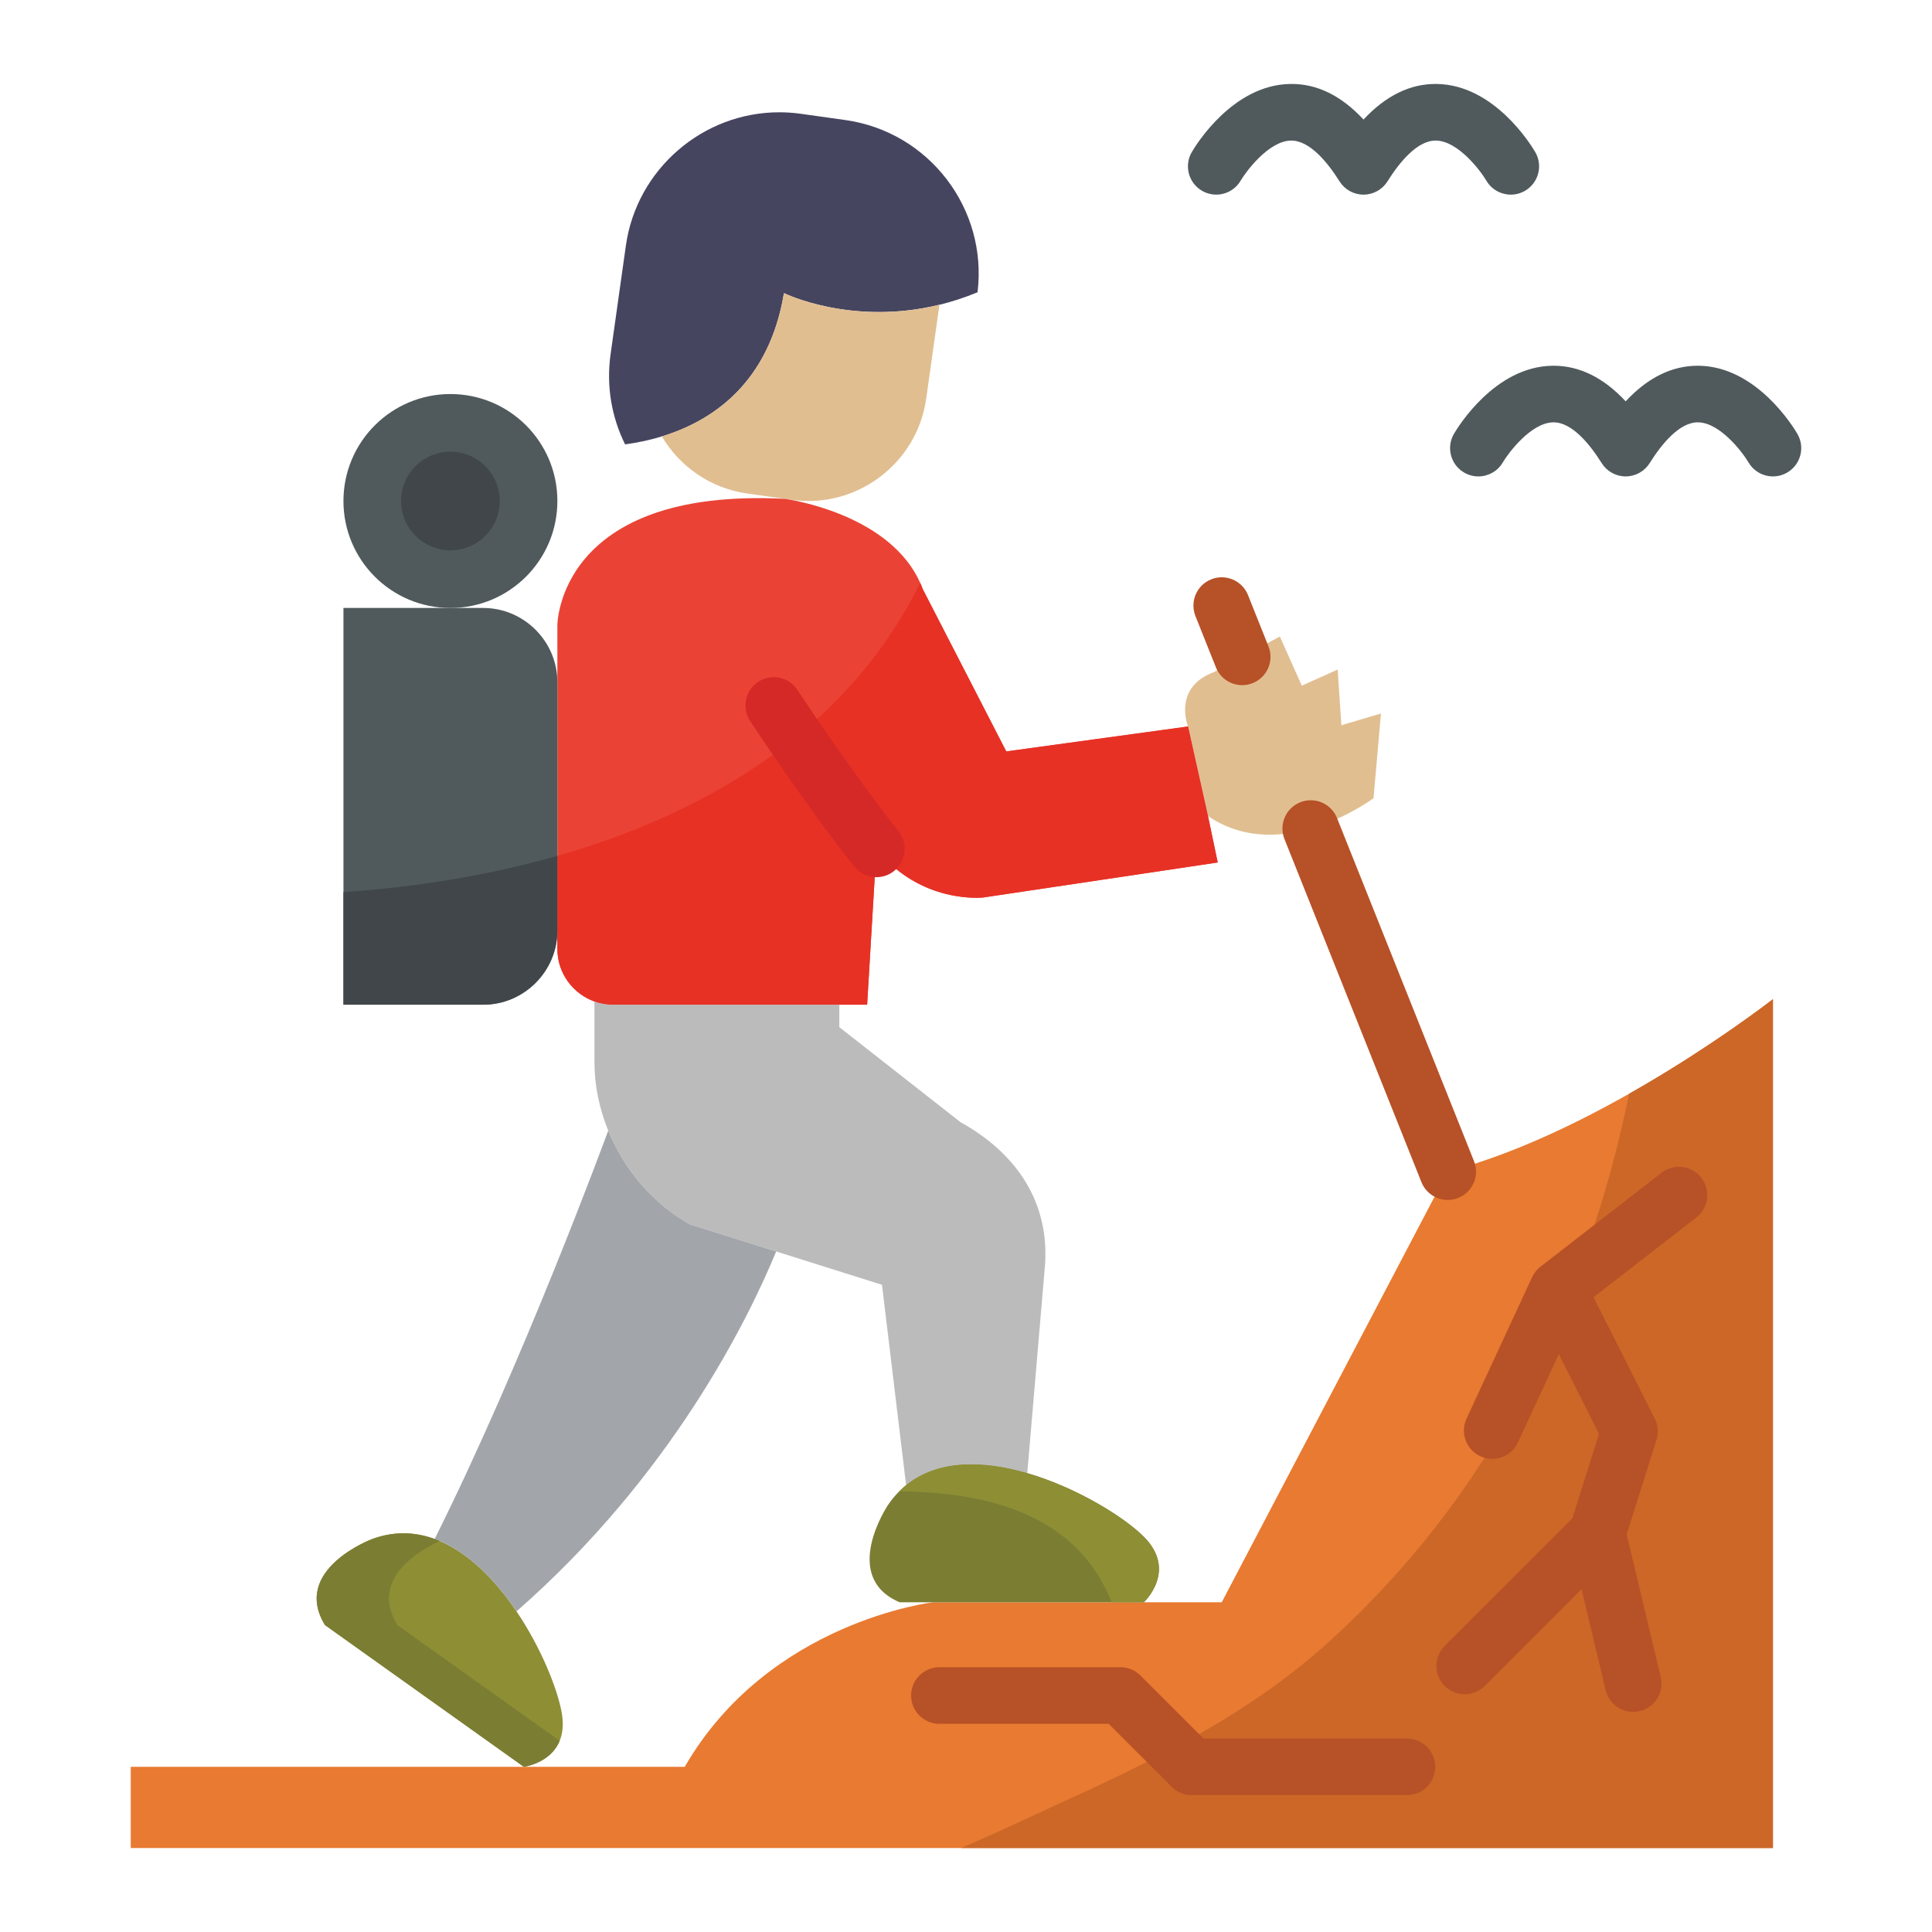
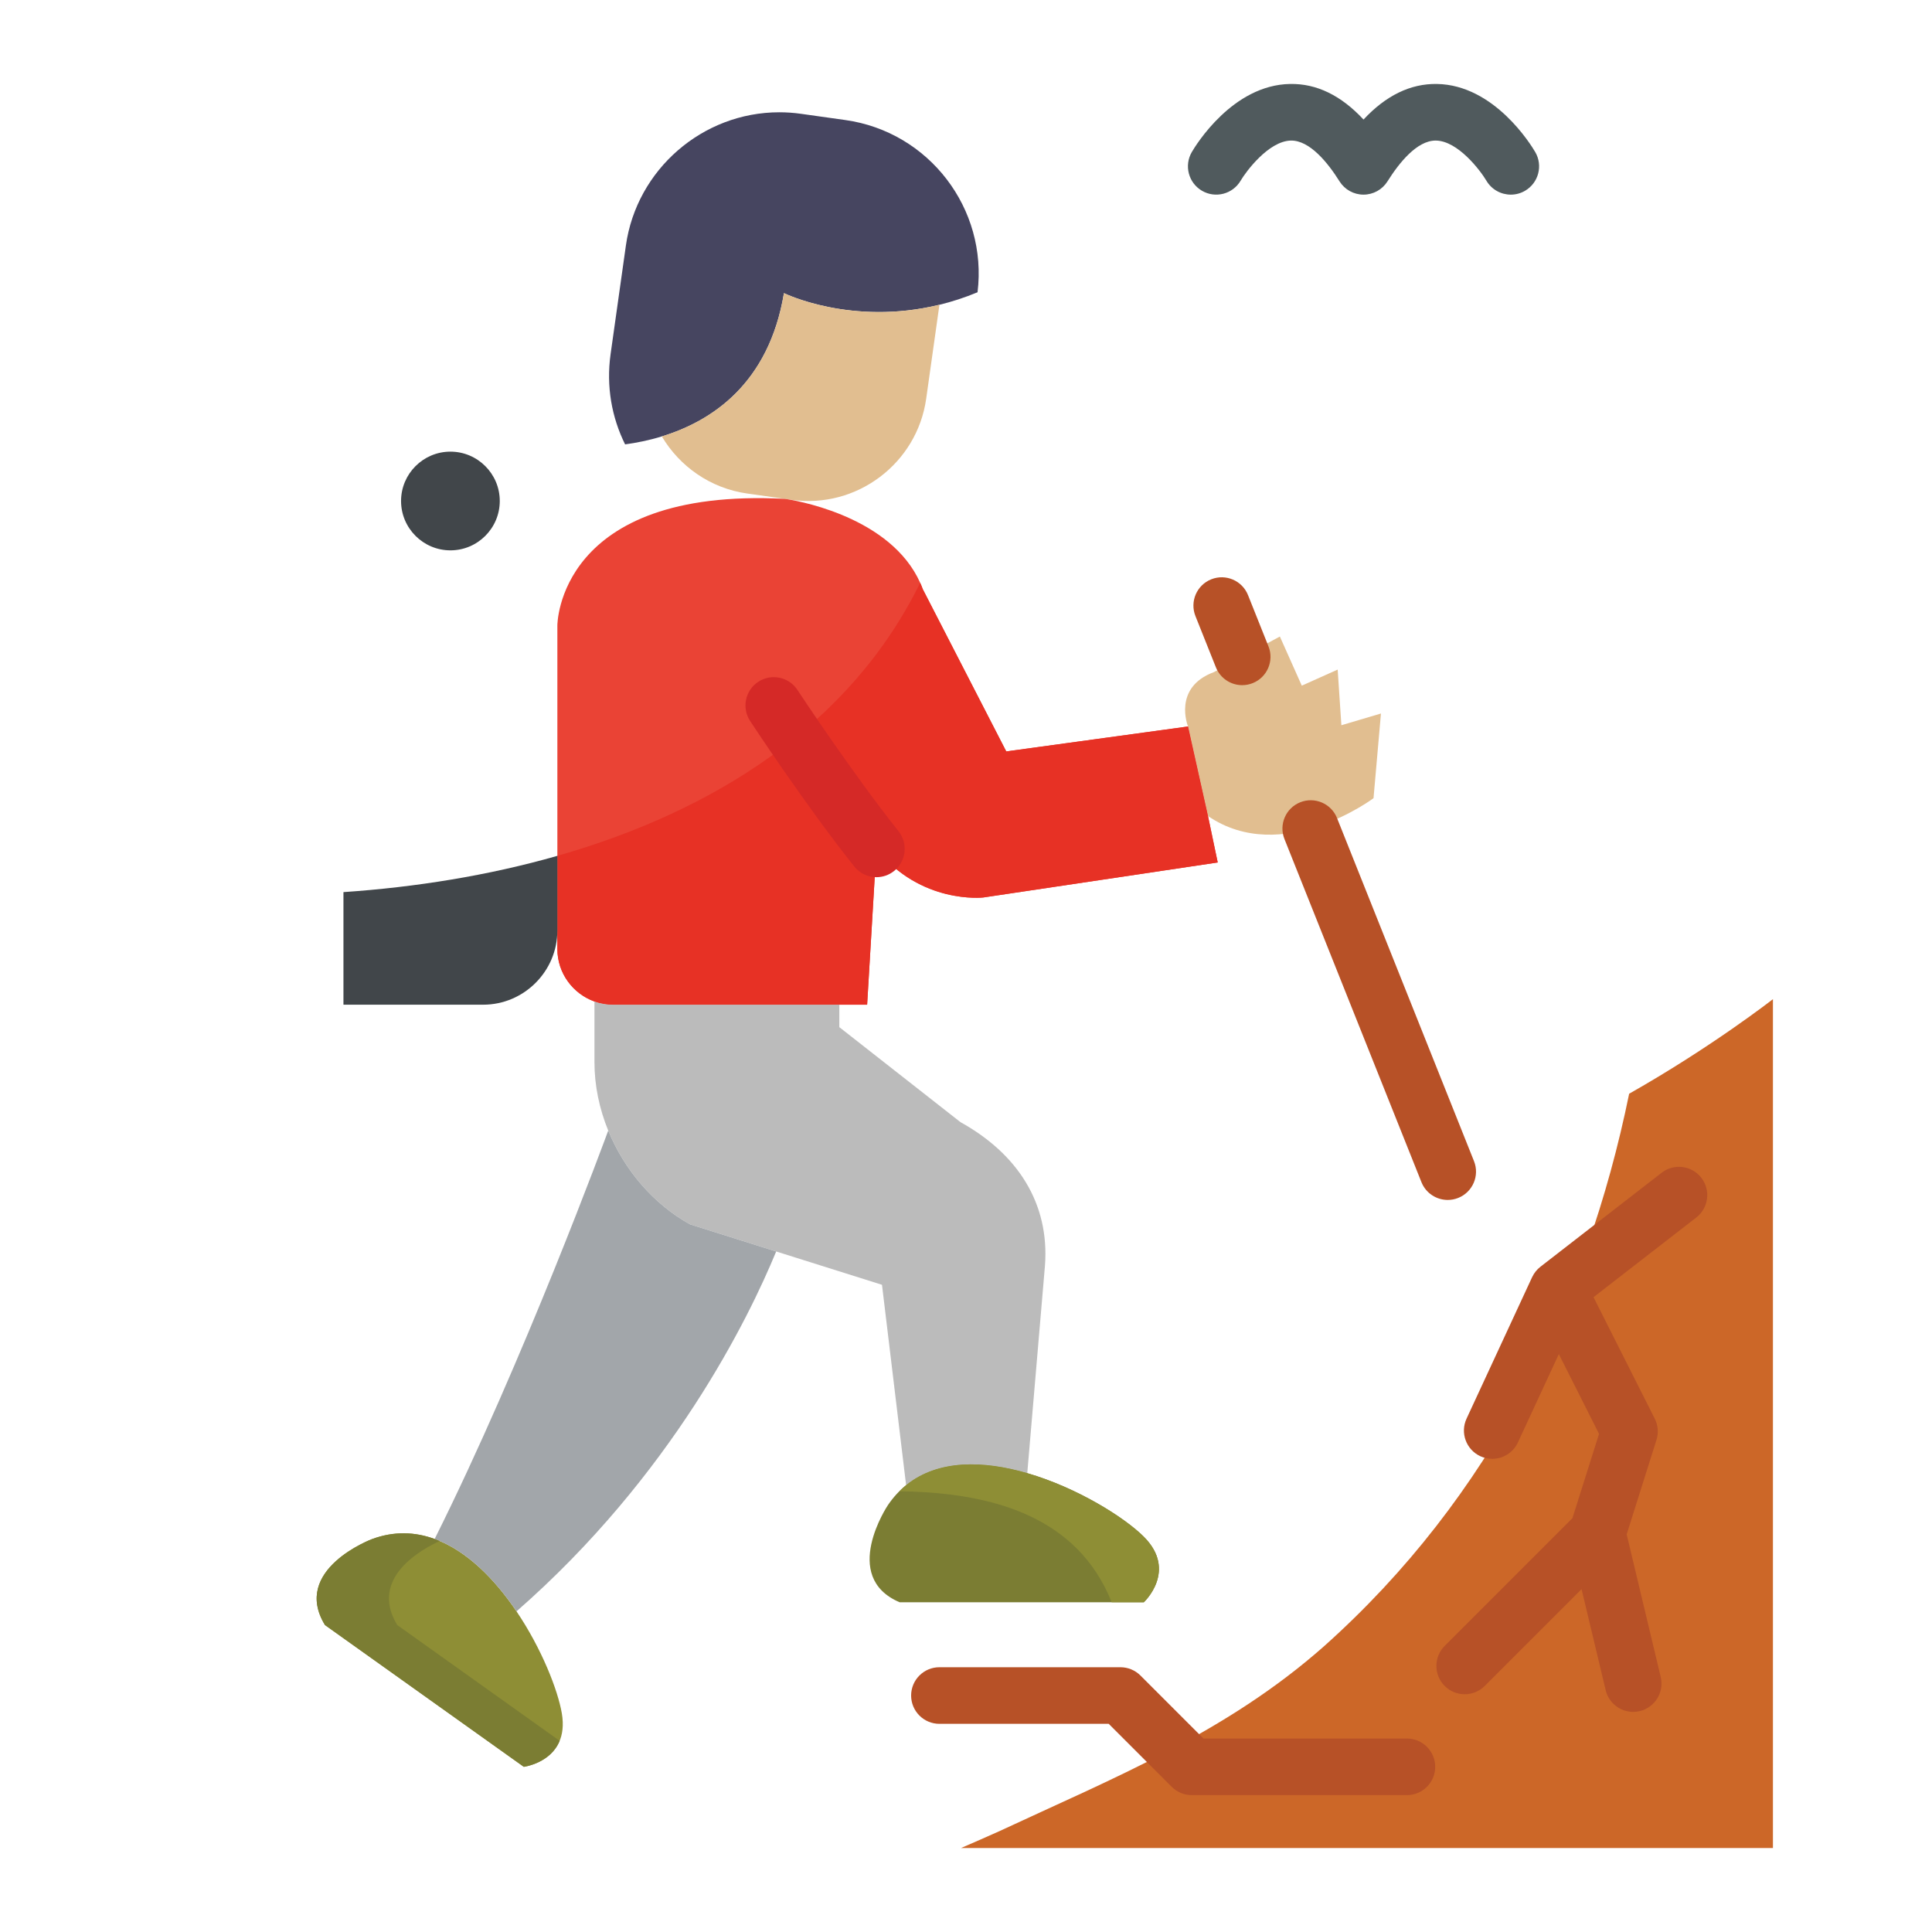
<svg xmlns="http://www.w3.org/2000/svg" id="Layer_1" enable-background="new 0 0 512 512" height="512" viewBox="0 0 512 512" width="512">
  <g>
-     <path d="m469.846 264.787s-44.49 34.815-86.187 45.708l-59.888 114.12h-76.44s-43.583 5.046-65.867 43.611h-146.812v21.524h435.194z" fill="#e87a31" />
    <path d="m469.846 264.787s-16.15 12.636-38.106 25.064c-11.301 55.336-36.78 107.062-80.842 146.403-26 23-56 35-86 49-3.409 1.528-6.818 3.023-10.229 4.496h215.177z" fill="#cc6728" />
    <path d="m259.058 77.455c-3.45 1.43-6.83 2.52-10.1 3.31-23.36 5.71-41.2-3.08-41.2-3.08-3.99 24.03-19.19 33.95-32.37 37.97-3.46 1.06-6.79 1.71-9.73 2.11-3.55-7.15-5.04-15.4-3.85-23.89l4.06-28.82c2.84-20.13 20.31-35.3 40.65-35.3 1.9 0 3.83.13 5.72.4l11.81 1.66c22.16 3.12 37.73 23.509 35.01 45.64z" fill="#464560" />
    <path d="m248.958 80.764-3.51 24.91c-2.42 17.15-18.43 29.21-35.59 26.79l-1.16-.16c-.47-.08-.73-.11-.73-.11h-.03l-9.89-1.4c-9.8-1.38-17.94-7.2-22.66-15.14 13.18-4.02 28.38-13.94 32.37-37.97 0 .001 17.84 8.79 41.2 3.08z" fill="#e1be90" />
    <path d="m365.968 189.085-1.97 22.44s-24.21 18.16-43.87 4.73l-5.29-23.73s-4.18-10.33 6.88-14.42l17.46-9.42 5.81 13.02 9.51-4.26.98 14.75z" fill="#e1be90" />
    <path d="m322.708 228.565-62.15 9.28s-16.55 1.88-28.3-12.88l-2.46 41.29h-67.34c-1.72 0-3.38-.3-4.92-.85-5.71-2.04-9.83-7.51-9.83-13.9v-85.77s0-36.61 60.23-33.54h.03s.26.03.73.11c4.55.75 29.17 5.58 35.85 23.84l22.12 42.99 48.17-6.61 5.29 23.73z" fill="#ea4335" />
    <path d="m276.928 335.384-4.69 55.01v.01c-11.48-3.35-23.58-3.73-32.11 3.18l-6.39-53.1-28.04-8.83-22.83-7.19c-9.74-5.39-17.43-14.46-21.68-24.85-2.36-5.77-3.65-11.94-3.65-18.12v-16.09c1.54.55 3.2.85 4.92.85h59.97v5.95l32.11 25.18c15.15 8.391 23.62 21.531 22.39 38z" fill="#bbb" />
    <path d="m303.128 424.614h-64.72c-15.85-6.75-3.11-25.73-3.11-25.73 1.43-2.11 3.05-3.86 4.83-5.3 8.53-6.91 20.63-6.53 32.11-3.18 13.3 3.87 25.77 11.73 30.89 16.85 9.01 9.01 0 17.36 0 17.36z" fill="#7b7d33" />
    <path d="m138.818 468.224-52.7-37.57c-8.98-14.7 12.42-22.76 12.42-22.76 5.89-2.19 11.48-1.94 16.65-.05 8.58 3.12 16 10.74 21.69 19.18 6.68 9.89 10.98 20.9 12.02 27.07 2.1 12.56-10.08 14.13-10.08 14.13z" fill="#8e8e35" />
    <path d="m205.698 331.654c-7.31 17.72-27.61 59.34-68.82 95.37-5.69-8.44-13.11-16.06-21.69-19.18 23.55-47.09 45.66-107.29 46-108.23 4.25 10.39 11.94 19.46 21.68 24.85z" fill="#a2a6aa" />
-     <path d="m147.708 180.775v65.82c0 10.81-8.85 19.66-19.66 19.66h-37.03v-105.14h37.03c10.81-.001 19.66 8.849 19.66 19.66z" fill="#505a5d" />
-     <circle cx="119.364" cy="132.771" fill="#505a5d" r="28.347" />
    <path d="m119.364 145.849c-7.212 0-13.079-5.867-13.079-13.079s5.867-13.079 13.079-13.079 13.08 5.867 13.08 13.079-5.868 13.079-13.08 13.079z" fill="#41464a" />
    <g fill="#b75127">
      <path d="m383.662 317.998c-2.979 0-5.796-1.786-6.968-4.721l-36.299-90.921c-1.536-3.848.337-8.211 4.185-9.747 3.846-1.534 8.21.338 9.746 4.185l36.299 90.921c1.536 3.848-.337 8.211-4.185 9.747-.911.363-1.853.536-2.778.536z" />
      <path d="m329.197 181.575c-2.979 0-5.796-1.786-6.968-4.722l-5.423-13.585c-1.536-3.847.338-8.21 4.185-9.746 3.847-1.534 8.211.338 9.746 4.186l5.423 13.585c1.536 3.847-.338 8.21-4.185 9.746-.912.363-1.853.536-2.778.536z" />
      <path d="m450.868 312.125c-2.539-3.271-7.249-3.866-10.523-1.33l-32.115 24.906c-.96.745-1.69 1.687-2.181 2.728-.008.017-.02.029-.028.046l-17.369 37.479c-1.742 3.758-.107 8.217 3.651 9.958 1.021.474 2.093.697 3.148.697 2.831 0 5.541-1.611 6.81-4.349l10.847-23.407 10.653 21.137-7.051 22.347-33.852 33.852c-2.929 2.93-2.929 7.678 0 10.607 1.464 1.464 3.384 2.196 5.303 2.196s3.839-.732 5.303-2.196l25.665-25.665 6.39 26.775c.822 3.443 3.896 5.761 7.289 5.761.576 0 1.162-.067 1.747-.207 4.029-.961 6.516-5.007 5.554-9.036l-9.022-37.803 7.896-25.026c.588-1.865.425-3.886-.455-5.633l-16.227-32.194 27.234-21.12c3.275-2.539 3.871-7.25 1.333-10.523z" />
      <path d="m372.845 475.726h-57.021c-1.989 0-3.896-.79-5.303-2.196l-16.699-16.698h-44.865c-4.142 0-7.5-3.357-7.5-7.5s3.358-7.5 7.5-7.5h47.972c1.989 0 3.896.79 5.303 2.196l16.699 16.698h53.914c4.142 0 7.5 3.357 7.5 7.5s-3.358 7.5-7.5 7.5z" />
    </g>
    <path d="m400.379 51.581c-2.573 0-5.078-1.325-6.474-3.703-1.627-2.739-7.566-10.555-13.378-10.626-.025-.001-.051-.001-.076-.001-4.935 0-9.656 5.872-12.754 10.813-1.372 2.188-3.772 3.516-6.354 3.516-2.582 0-4.982-1.328-6.354-3.516-3.121-4.977-7.889-10.862-12.854-10.813-5.996.096-12.05 8.392-13.343 10.608-2.088 3.577-6.682 4.786-10.258 2.697-3.578-2.087-4.786-6.68-2.698-10.258 1.063-1.821 10.824-17.803 26.06-18.046 7.025-.131 13.518 3.052 19.448 9.427 5.931-6.374 12.479-9.549 19.448-9.427 15.236.243 24.997 16.225 26.06 18.047 2.087 3.577.879 8.17-2.698 10.257-1.19.696-2.491 1.025-3.775 1.025z" fill="#505a5d" />
-     <path d="m391.78 126.254c-1.284 0-2.584-.329-3.773-1.023-3.578-2.087-4.786-6.68-2.698-10.257 1.063-1.822 10.824-17.804 26.06-18.048.12-.001.239-.002.358-.002 6.867 0 13.26 3.164 19.09 9.43 5.83-6.266 12.223-9.43 19.09-9.43.119 0 .238.001.358.002 15.236.243 24.997 16.226 26.06 18.048 2.087 3.577.879 8.17-2.698 10.257-3.568 2.087-8.15.886-10.244-2.675-1.624-2.735-7.566-10.561-13.381-10.632-.025 0-.051 0-.076 0-4.935 0-9.656 5.872-12.754 10.813-1.372 2.188-3.772 3.516-6.354 3.516s-4.982-1.328-6.354-3.516c-3.1-4.943-7.821-10.813-12.756-10.813-.033 0-.066 0-.099.001-5.995.096-12.05 8.392-13.343 10.607-1.395 2.39-3.906 3.722-6.486 3.722z" fill="#505a5d" />
    <path d="m320.128 216.254-5.29-23.73-48.17 6.61-22.12-42.99c-.213-.582-.445-1.149-.693-1.704-18.607 37.933-54.94 60.604-96.147 72.368v24.696c0 6.39 4.12 11.86 9.83 13.9 1.54.55 3.2.85 4.92.85h67.34l2.46-41.29c11.75 14.76 28.3 12.88 28.3 12.88l62.15-9.28z" fill="#e73125" />
    <path d="m91.018 266.254h37.03c10.81 0 19.66-8.85 19.66-19.66v-19.786c-18.314 5.229-37.585 8.307-56.69 9.611z" fill="#41464a" />
    <path d="m232.263 232.464c-2.207 0-4.393-.969-5.874-2.83-12.845-16.141-27.003-37.654-27.6-38.562-2.274-3.462-1.312-8.112 2.15-10.387 3.46-2.273 8.112-1.312 10.386 2.15.143.217 14.387 21.859 26.8 37.458 2.579 3.241 2.042 7.959-1.199 10.538-1.378 1.1-3.026 1.633-4.663 1.633z" fill="#d52927" />
    <path d="m148.308 461.335c-2.43 5.98-9.49 6.89-9.49 6.89l-52.7-37.57c-8.98-14.7 12.42-22.76 12.42-22.76 5.89-2.19 11.48-1.94 16.65-.05.45.16.9.34 1.35.54-4.33 1.95-18.96 9.67-11.26 22.27z" fill="#7b7d33" />
    <path d="m303.128 424.614h-8.52c-.05-.12-.1-.23-.14-.35-2.23-5.46-5.24-9.95-8.85-13.63-11.57-11.77-29.32-15.21-47.26-15.43.57-.58 1.16-1.12 1.77-1.62 8.53-6.91 20.63-6.53 32.11-3.18 13.3 3.87 25.77 11.73 30.89 16.85 9.01 9.01 0 17.36 0 17.36z" fill="#8e8e35" />
  </g>
</svg>